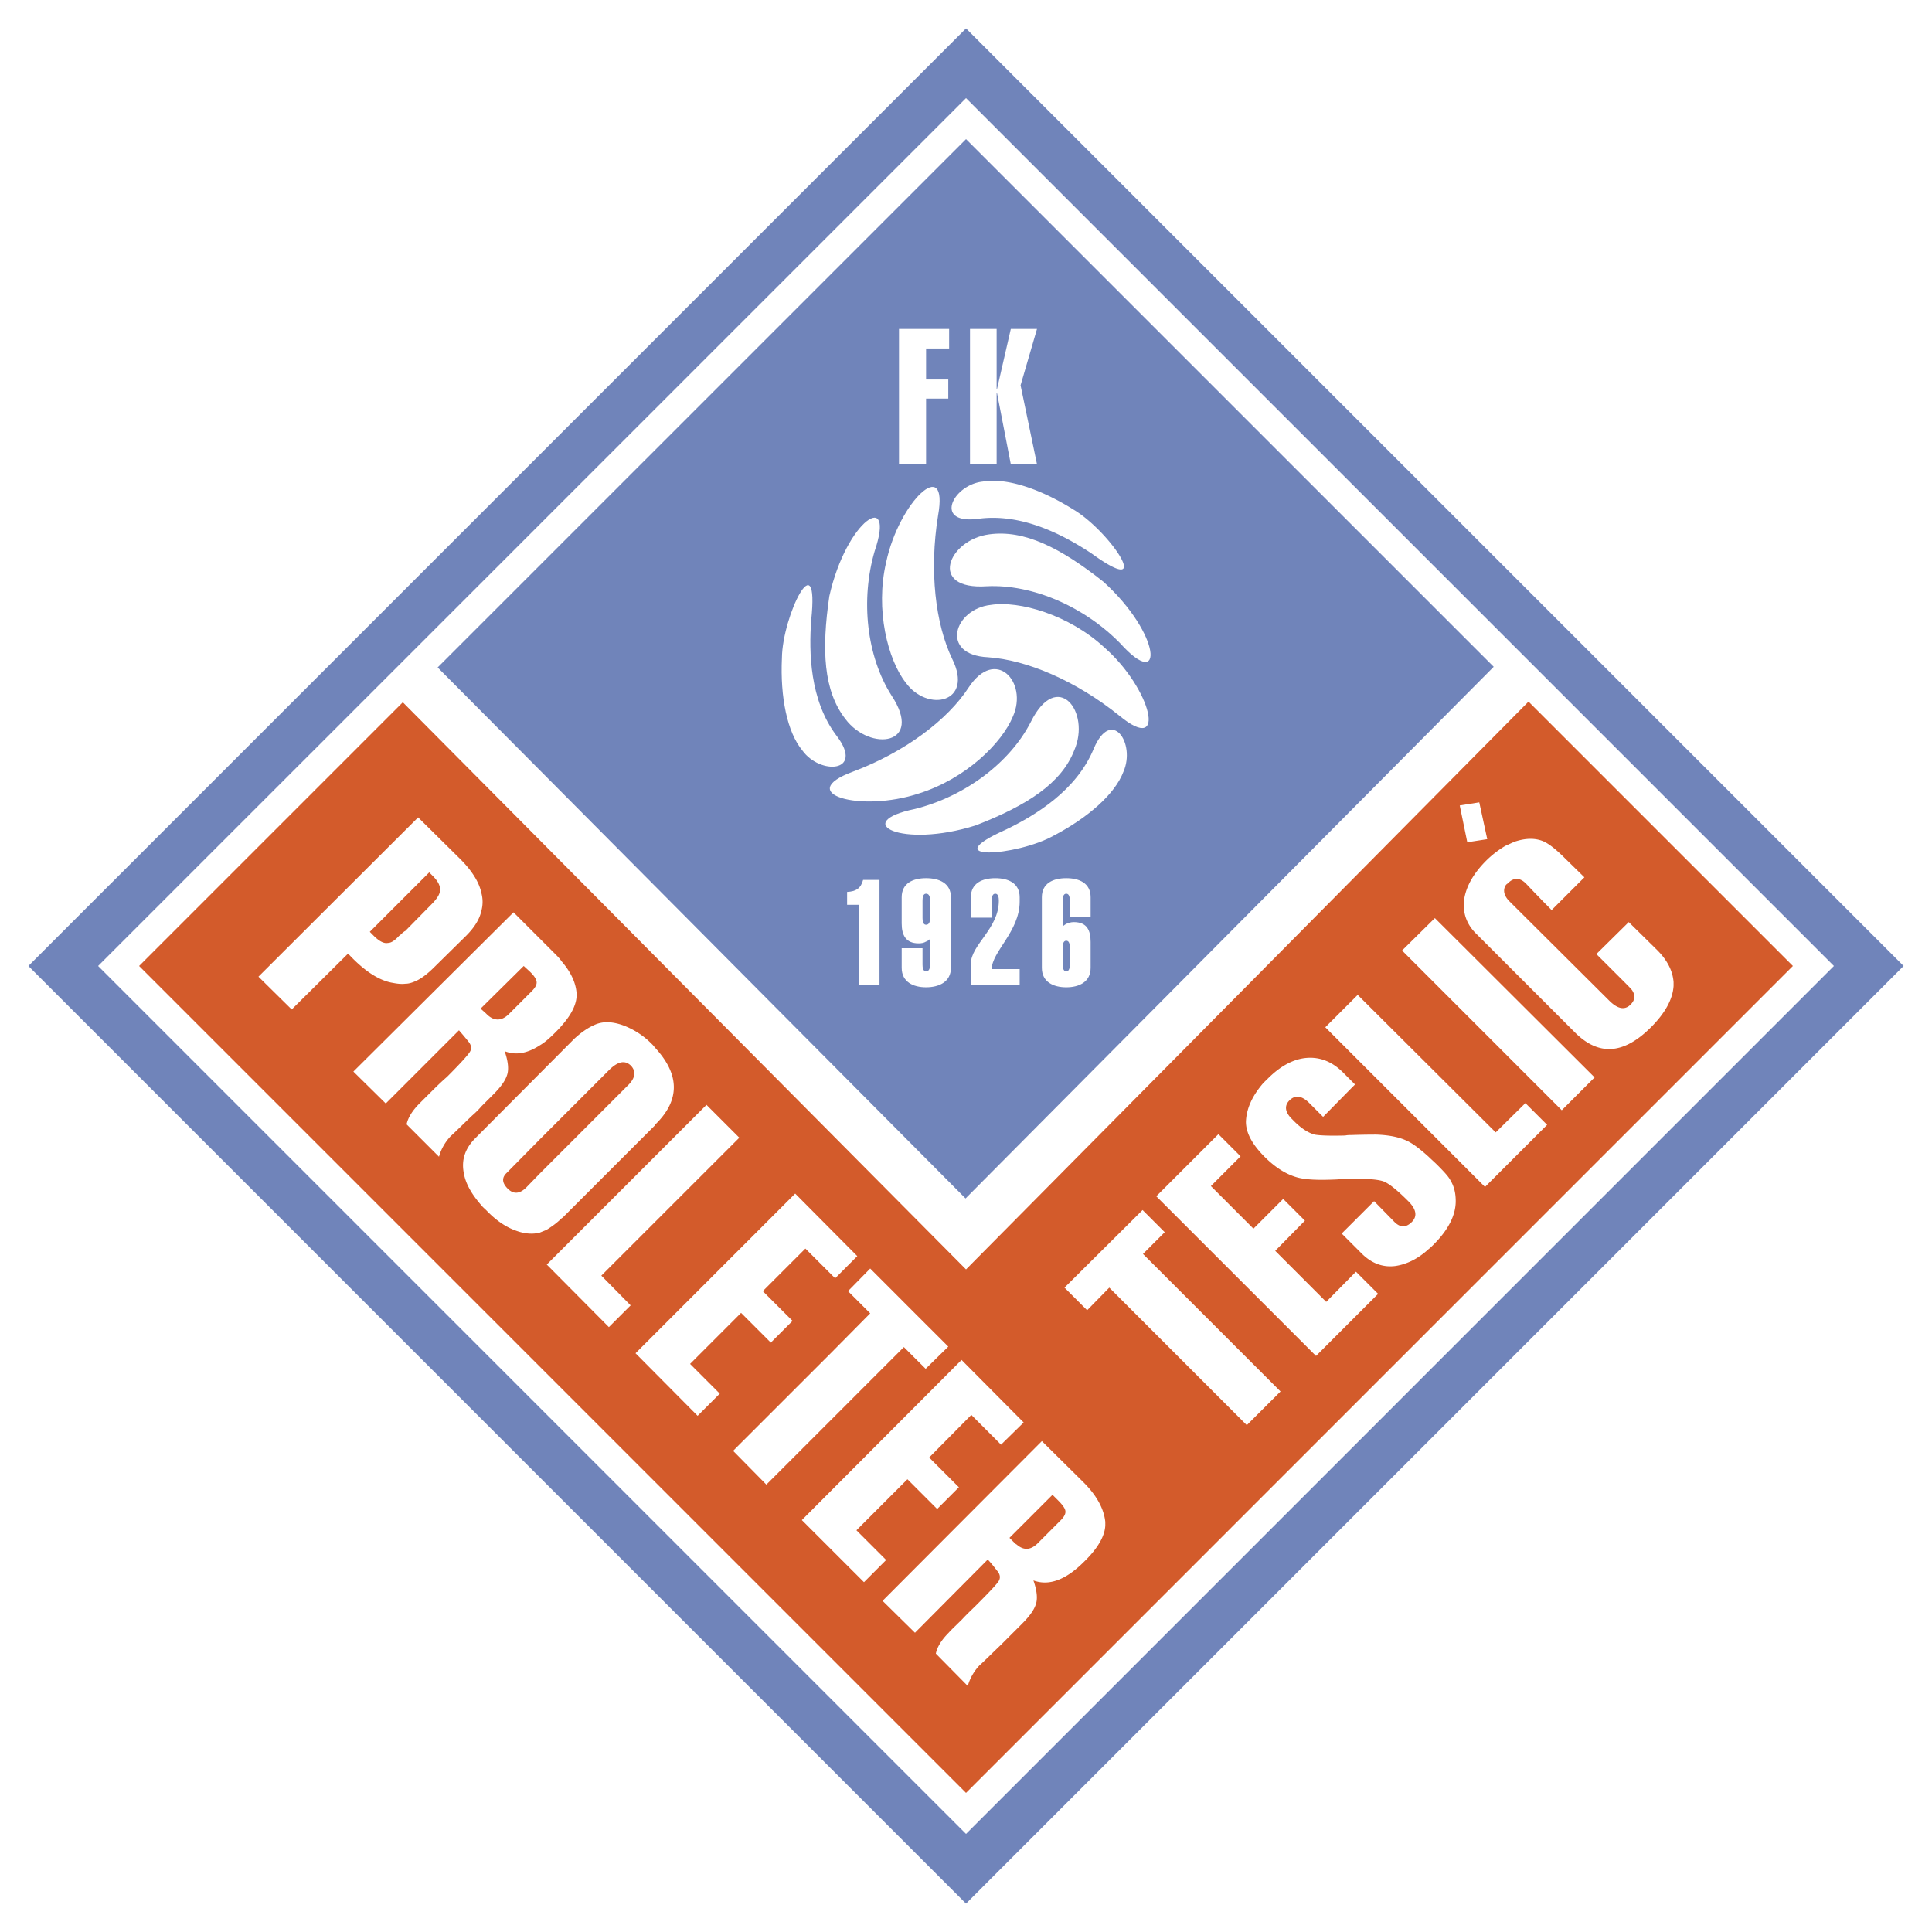
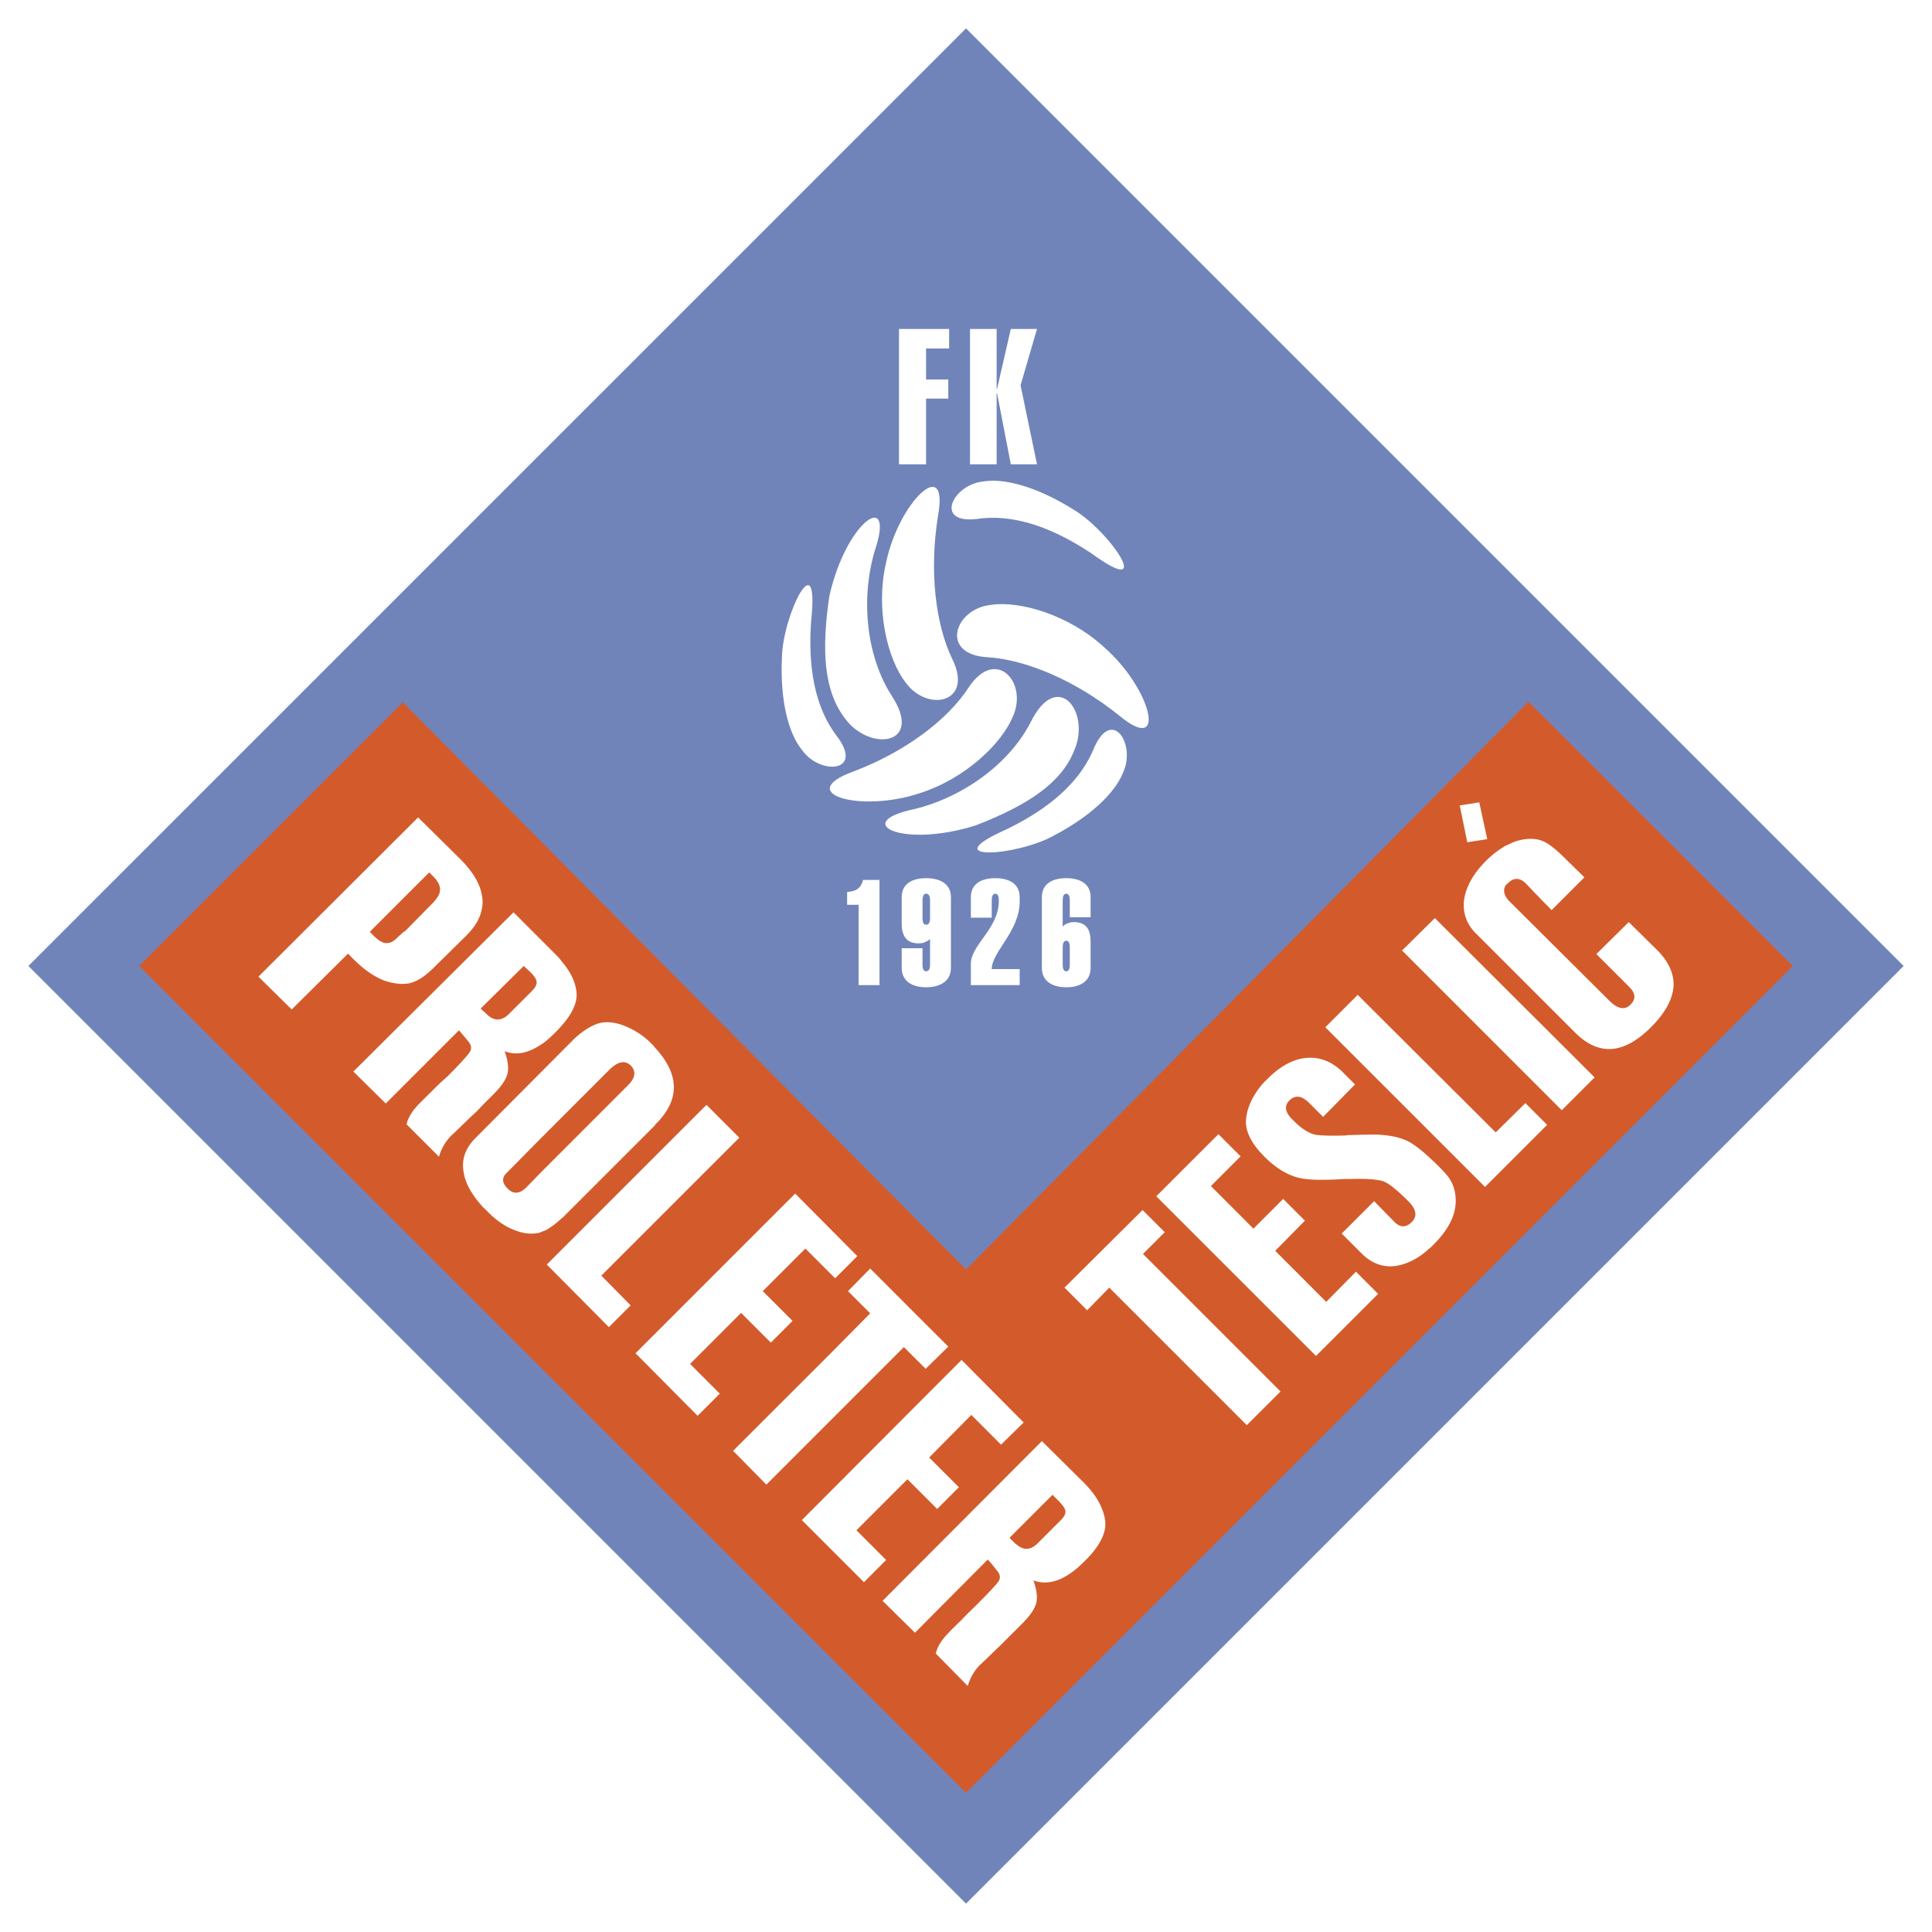
<svg xmlns="http://www.w3.org/2000/svg" width="2500" height="2500" viewBox="0 0 192.756 192.756">
  <g fill-rule="evenodd" clip-rule="evenodd">
    <path fill="#fff" d="M0 0h192.756v192.756H0V0z" />
    <path fill="#7084ba" d="M2.834 96.376l93.546 93.546 93.542-93.546L96.38 2.834 2.834 96.376z" />
-     <path d="M96.38 9.788l86.589 86.588c-3.277 3.278-83.311 83.313-86.589 86.593L9.788 96.376 96.38 9.788z" fill="#fff" />
    <path fill="#7084ba" d="M96.333 119.57l-52.67-52.978L96.38 13.879l52.647 52.647-52.694 53.044z" />
    <path fill="#d35b2b" d="M96.38 178.877L13.879 96.376l26.309-26.31L96.38 126.65 152.5 70l26.377 26.376-82.497 82.501z" />
    <path d="M85.666 98.283h2.082V87.791H86.11c-.222.842-.709 1.15-1.594 1.197v1.282h1.15v8.013zM92.395 87.615c-1.283 0-2.433.488-2.433 1.903v2.612c0 1.15.397 1.988 1.68 1.988.308 0 .53-.043.752-.176.133-.043.265-.132.397-.265v2.566c0 .264-.043.666-.397.666-.312 0-.354-.402-.354-.666v-1.638h-2.078v1.949c0 1.416 1.15 1.947 2.433 1.947s2.48-.531 2.48-1.947v-7.037c0-1.414-1.197-1.902-2.48-1.902zm.397 3.981c0 .269-.043.667-.397.667-.312 0-.354-.397-.354-.667v-1.724c0-.312.043-.709.354-.709.354 0 .397.398.397.709v1.724zM101.732 96.688h-2.787c0-1.727 2.787-3.762 2.787-6.729v-.44c0-1.416-1.148-1.903-2.432-1.903s-2.438.488-2.438 1.903v2.035h2.083v-1.681c0-.312.043-.709.355-.709.307 0 .354.398.354.709 0 2.788-2.792 4.382-2.792 6.286v2.125h4.87v-1.596zM108.812 91.51v-1.992c0-1.416-1.148-1.903-2.432-1.903s-2.434.488-2.434 1.903v7.037c0 1.416 1.15 1.947 2.434 1.947s2.432-.531 2.432-1.947v-2.569c0-1.15-.35-1.988-1.68-1.988-.309 0-.529.086-.752.175-.133.09-.223.132-.355.265v-2.565c0-.312.047-.709.355-.709.312 0 .354.398.354.709v1.638h2.078v-.001zm-2.431 2.344c.312 0 .354.401.354.667v1.724c0 .264-.041.666-.354.666-.309 0-.355-.402-.355-.666V94.52c-.001-.265.046-.666.355-.666zM92.395 46.322v-6.55h2.215v-1.907h-2.215v-3.096h2.3V32.82h-5.002v13.502h2.702zM99.434 46.322v-7.084h.043l1.371 7.084h2.613l-1.639-7.88 1.639-5.622h-2.613l-1.371 5.977h-.043V32.82h-2.657v13.502h2.657zM96.645 68.584c-2.082 3.229-6.375 6.461-11.553 8.406-5.887 2.172.71 4.117 6.593 2.172 4.647-1.462 8.277-5.002 9.385-7.705 1.504-3.406-1.728-6.947-4.425-2.873z" fill="#fff" />
    <path d="M102.84 72.035c-2.082 4.071-6.592 7.436-11.552 8.675-6.46 1.326-1.372 3.985 6.064 1.638 5.135-1.993 8.541-4.203 9.824-7.482 1.685-3.849-1.68-8.188-4.336-2.831z" fill="#fff" />
    <path d="M109.125 74.69c-1.727 4.204-5.887 6.683-8.717 8.056-7.26 3.232 1.018 2.702 4.732.62 3.455-1.813 6.109-4.16 6.947-6.375 1.241-2.831-1.191-6.461-2.962-2.301zM95.007 65.75c-1.684-3.498-2.304-8.808-1.419-14.297 1.107-6.148-3.896-1.415-5.178 4.647-1.107 4.737.179 9.74 1.949 11.997 2.169 3.01 6.817 2.036 4.648-2.347z" fill="#fff" />
    <path d="M88.941 69.38c-2.476-3.895-3.096-9.517-1.681-14.383 2.125-6.242-2.788-3.188-4.515 4.469-.795 5.4-.573 9.47 1.595 12.262 2.48 3.317 7.88 2.607 4.601-2.348z" fill="#fff" />
    <path d="M83.498 73.45c-2.745-3.583-2.788-8.453-2.566-11.552.842-7.966-2.877-.483-2.92 3.762-.18 3.895.53 7.393 2.035 9.206 1.771 2.479 6.196 2.215 3.451-1.416zM98.59 65.575c3.854.265 8.766 2.343 13.102 5.84 4.826 3.985 3.189-2.698-1.506-6.815-3.541-3.275-8.496-4.69-11.33-4.25-3.673.398-5.135 5.003-.266 5.225z" fill="#fff" />
-     <path d="M98.459 58.49c4.557-.218 9.734 2.039 13.322 5.712 4.381 4.866 4.117-.885-1.682-6.152-4.297-3.408-7.922-5.225-11.42-4.737-4.069.53-6.151 5.579-.22 5.177z" fill="#fff" />
    <path d="M97.572 51.764c4.473-.619 8.719 1.728 11.33 3.451 6.461 4.694 1.861-2.211-1.812-4.382-3.322-2.079-6.682-3.186-9.029-2.788-3.011.312-4.957 4.292-.489 3.719zM39.194 98.061c.445.086.842.133 1.24.086.308 0 .621-.086.929-.219.576-.223 1.239-.709 1.992-1.463l3.143-3.095c.842-.842 1.372-1.685 1.547-2.569a3.339 3.339 0 0 0 0-1.638c-.218-1.107-.928-2.257-2.121-3.451l-4.207-4.16-15.931 15.889 3.318 3.273 5.623-5.575c1.59 1.724 3.095 2.699 4.467 2.922zm1.24-8.633l2.391-2.39.354.355c.573.577.795 1.061.706 1.548-.043.354-.351.799-.838 1.286l-2.613 2.656-.089.042c-.043.043-.133.09-.265.222-.09.086-.175.176-.265.223-.441.483-.795.706-1.107.706-.397.09-.885-.176-1.416-.706-.132-.136-.265-.269-.397-.402l3.539-3.54zM48.045 110.365c.487-.488.889-.885 1.197-1.197.709-.709 1.15-1.326 1.329-1.859.218-.572.133-1.416-.222-2.434 1.107.441 2.258.223 3.498-.576.53-.309 1.018-.754 1.548-1.283.222-.223.44-.439.62-.662 1.107-1.24 1.591-2.348 1.505-3.318-.089-1.064-.619-2.125-1.505-3.143-.179-.269-.397-.487-.663-.752l-1.505-1.505-2.612-2.612-15.979 15.886 3.232 3.186 7.303-7.303c.308.355.616.711.928 1.107.308.355.355.711.176 1.018-.176.312-.928 1.15-2.3 2.523-.308.264-.795.709-1.416 1.33-.577.572-1.064 1.059-1.329 1.324-.706.711-1.15 1.42-1.283 2.082l3.232 3.232c.218-.799.62-1.461 1.15-2.039.487-.439 1.193-1.15 2.168-2.078.355-.306.663-.618.928-.927zm0-9.83l4.207-4.159.53.487c.488.445.709.799.752 1.064s-.09.574-.487.971l-2.258 2.258c-.752.752-1.547.752-2.3-.043l-.445-.398-.085-.09.086-.09zM108.107 147.896l-4.16-4.117-15.892 15.936 3.232 3.184.043-.043 7.216-7.26c.309.312.621.711.93 1.109.311.354.354.705.178 1.016-.178.309-.932 1.107-2.303 2.48-.309.309-.796.752-1.374 1.373-.573.572-1.061 1.018-1.325 1.324-.71.711-1.15 1.416-1.283 2.082l3.186 3.229a4.939 4.939 0 0 1 1.15-2.035c.488-.439 1.197-1.15 2.168-2.078.619-.619 1.107-1.107 1.553-1.551l.572-.574c.709-.709 1.15-1.328 1.33-1.859.221-.576.133-1.416-.223-2.432 1.547.572 3.232-.047 5.045-1.861 1.373-1.33 2.082-2.568 2.125-3.629v-.266-.09c-.132-1.283-.841-2.613-2.168-3.938zm-2.304 3.805l-2.254 2.258c-.709.709-1.418.752-2.123.133-.09-.043-.133-.09-.223-.176l-.488-.486.711-.711 3.582-3.582.531.529c.443.441.709.795.752 1.061.047.265-.086.578-.488.974zM73.938 130.986l2.967 2.967 2.168-2.168-2.968-2.967 4.25-4.25 2.967 2.967 2.211-2.213-6.196-6.238-15.93 15.93 6.195 6.242 2.211-2.211-2.963-2.967 5.088-5.092zM56.237 121.383l9.073-9.072.085-.133c2.48-2.432 2.437-5.002-.085-7.699-.09-.133-.18-.223-.312-.355a7.901 7.901 0 0 0-2.788-1.812c-1.107-.402-2.078-.445-2.92-.047-.71.312-1.372.799-1.992 1.371l-9.252 9.297-.616.619c-1.021 1.018-1.419 2.168-1.154 3.496.179 1.062.799 2.125 1.77 3.229.136.18.312.312.487.488.932.975 1.903 1.639 2.877 1.992.932.355 1.728.398 2.437.223.218-.09.44-.18.663-.266.573-.355 1.061-.709 1.505-1.15a.93.93 0 0 0 .222-.181zm-2.39-4.291l-1.33 1.371c-.663.662-1.283.709-1.86.133-.573-.576-.62-1.107-.086-1.594l3.275-3.318 2.167-2.168 4.823-4.826c.842-.797 1.505-.928 2.082-.398.573.576.487 1.283-.312 2.035l-6.593 6.598-2.166 2.167zM85.447 152.676l5.088-5.092 2.967 2.967 2.168-2.168-2.966-2.967 4.206-4.25 2.963 2.969 2.258-2.215-6.196-6.238L80 151.658l6.2 6.196 2.211-2.215-2.964-2.963zM90.18 134.398l1.151 1.151 1.021 1.017 2.258-2.214-3.279-3.276-4.511-4.515-2.215 2.257 2.215 2.215-4.028 4.071-9.342 9.337-.308.313.308.308 3.01 3.057 6.332-6.332 7.388-7.389zM73.762 113.508l-3.275-3.276-15.935 15.932 6.196 6.242 2.171-2.168-2.924-2.967 13.767-13.763zM132.316 129.887l-5.087-5.092 2.962-3.01-2.168-2.168-2.966 2.967-4.246-4.25 2.962-2.967-2.211-2.211-6.199 6.196 15.936 15.931 6.195-6.195-2.211-2.211-2.967 3.01zM114.037 125.107l2.168-2.171-2.209-2.211-7.791 7.742 2.258 2.258 2.211-2.258 13.719 13.721 3.365-3.36-13.721-13.721zM143.381 116.209c-.266-.264-.572-.529-.842-.795-.885-.799-1.637-1.373-2.258-1.637-.795-.355-1.77-.535-2.963-.578-.355 0-1.15 0-2.48.043-.174 0-.396 0-.619.047-1.547.043-2.566 0-3.053-.09-.662-.176-1.416-.662-2.215-1.504-.752-.709-.838-1.373-.309-1.902.578-.578 1.24-.488 1.994.264l1.371 1.373 2.83-2.877.355-.355-.355-.355-.837-.839c-1.064-1.064-2.258-1.551-3.586-1.461-1.326.09-2.656.795-3.938 2.082-.18.174-.312.307-.445.439-1.107 1.283-1.68 2.57-1.723 3.854 0 1.061.572 2.166 1.723 3.359.047.047.09.09.133.137 1.064 1.061 2.125 1.723 3.189 2.035.885.266 2.258.309 4.113.219.486-.043.975-.043 1.371-.043 1.553-.043 2.57.043 3.143.223.531.174 1.373.842 2.523 1.992.799.795.932 1.504.355 2.078-.578.576-1.15.576-1.729 0l-2.035-2.078-2.258 2.258-.975.971.975.975 1.018 1.018c1.02 1.018 2.172 1.414 3.408 1.24 1.107-.176 2.215-.711 3.275-1.682.18-.133.355-.311.486-.443 1.463-1.459 2.215-2.922 2.215-4.336 0-.842-.178-1.506-.529-2.082-.178-.357-.617-.839-1.328-1.55zM165.336 94.79l-2.834-2.792-3.232 3.189 2.701 2.698c.574.576.885.885.928 1.018.266.445.223.885-.221 1.33-.574.572-1.283.439-2.121-.398l-9.963-9.915a2.082 2.082 0 0 1-.396-.53c-.176-.354-.176-.71 0-1.018a.534.534 0 0 1 .221-.223c.578-.62 1.24-.62 1.861.043.307.312.705.753 1.281 1.33.531.573.977.975 1.24 1.283l3.275-3.275-1.992-1.95c-.795-.795-1.463-1.325-1.992-1.591-.838-.397-1.859-.397-3.01 0-.309.133-.574.266-.885.398a9.806 9.806 0 0 0-1.902 1.462c-1.24 1.236-1.994 2.522-2.211 3.848-.18 1.33.217 2.522 1.234 3.498l9.873 9.868c2.344 2.305 4.822 2.125 7.525-.572 1.414-1.416 2.168-2.789 2.256-4.117v-.398c-.087-1.109-.618-2.169-1.636-3.186zM149.227 112.979l-13.768-13.721-3.232 3.232 15.933 15.93 6.197-6.195-2.168-2.168-2.962 2.922zM143.158 91.6l-3.273 3.232 15.933 15.936 3.276-3.276L143.158 91.6zM148.383 83.724l-.795-3.673-1.949.308.752 3.673 1.992-.308z" fill="#fff" />
  </g>
</svg>